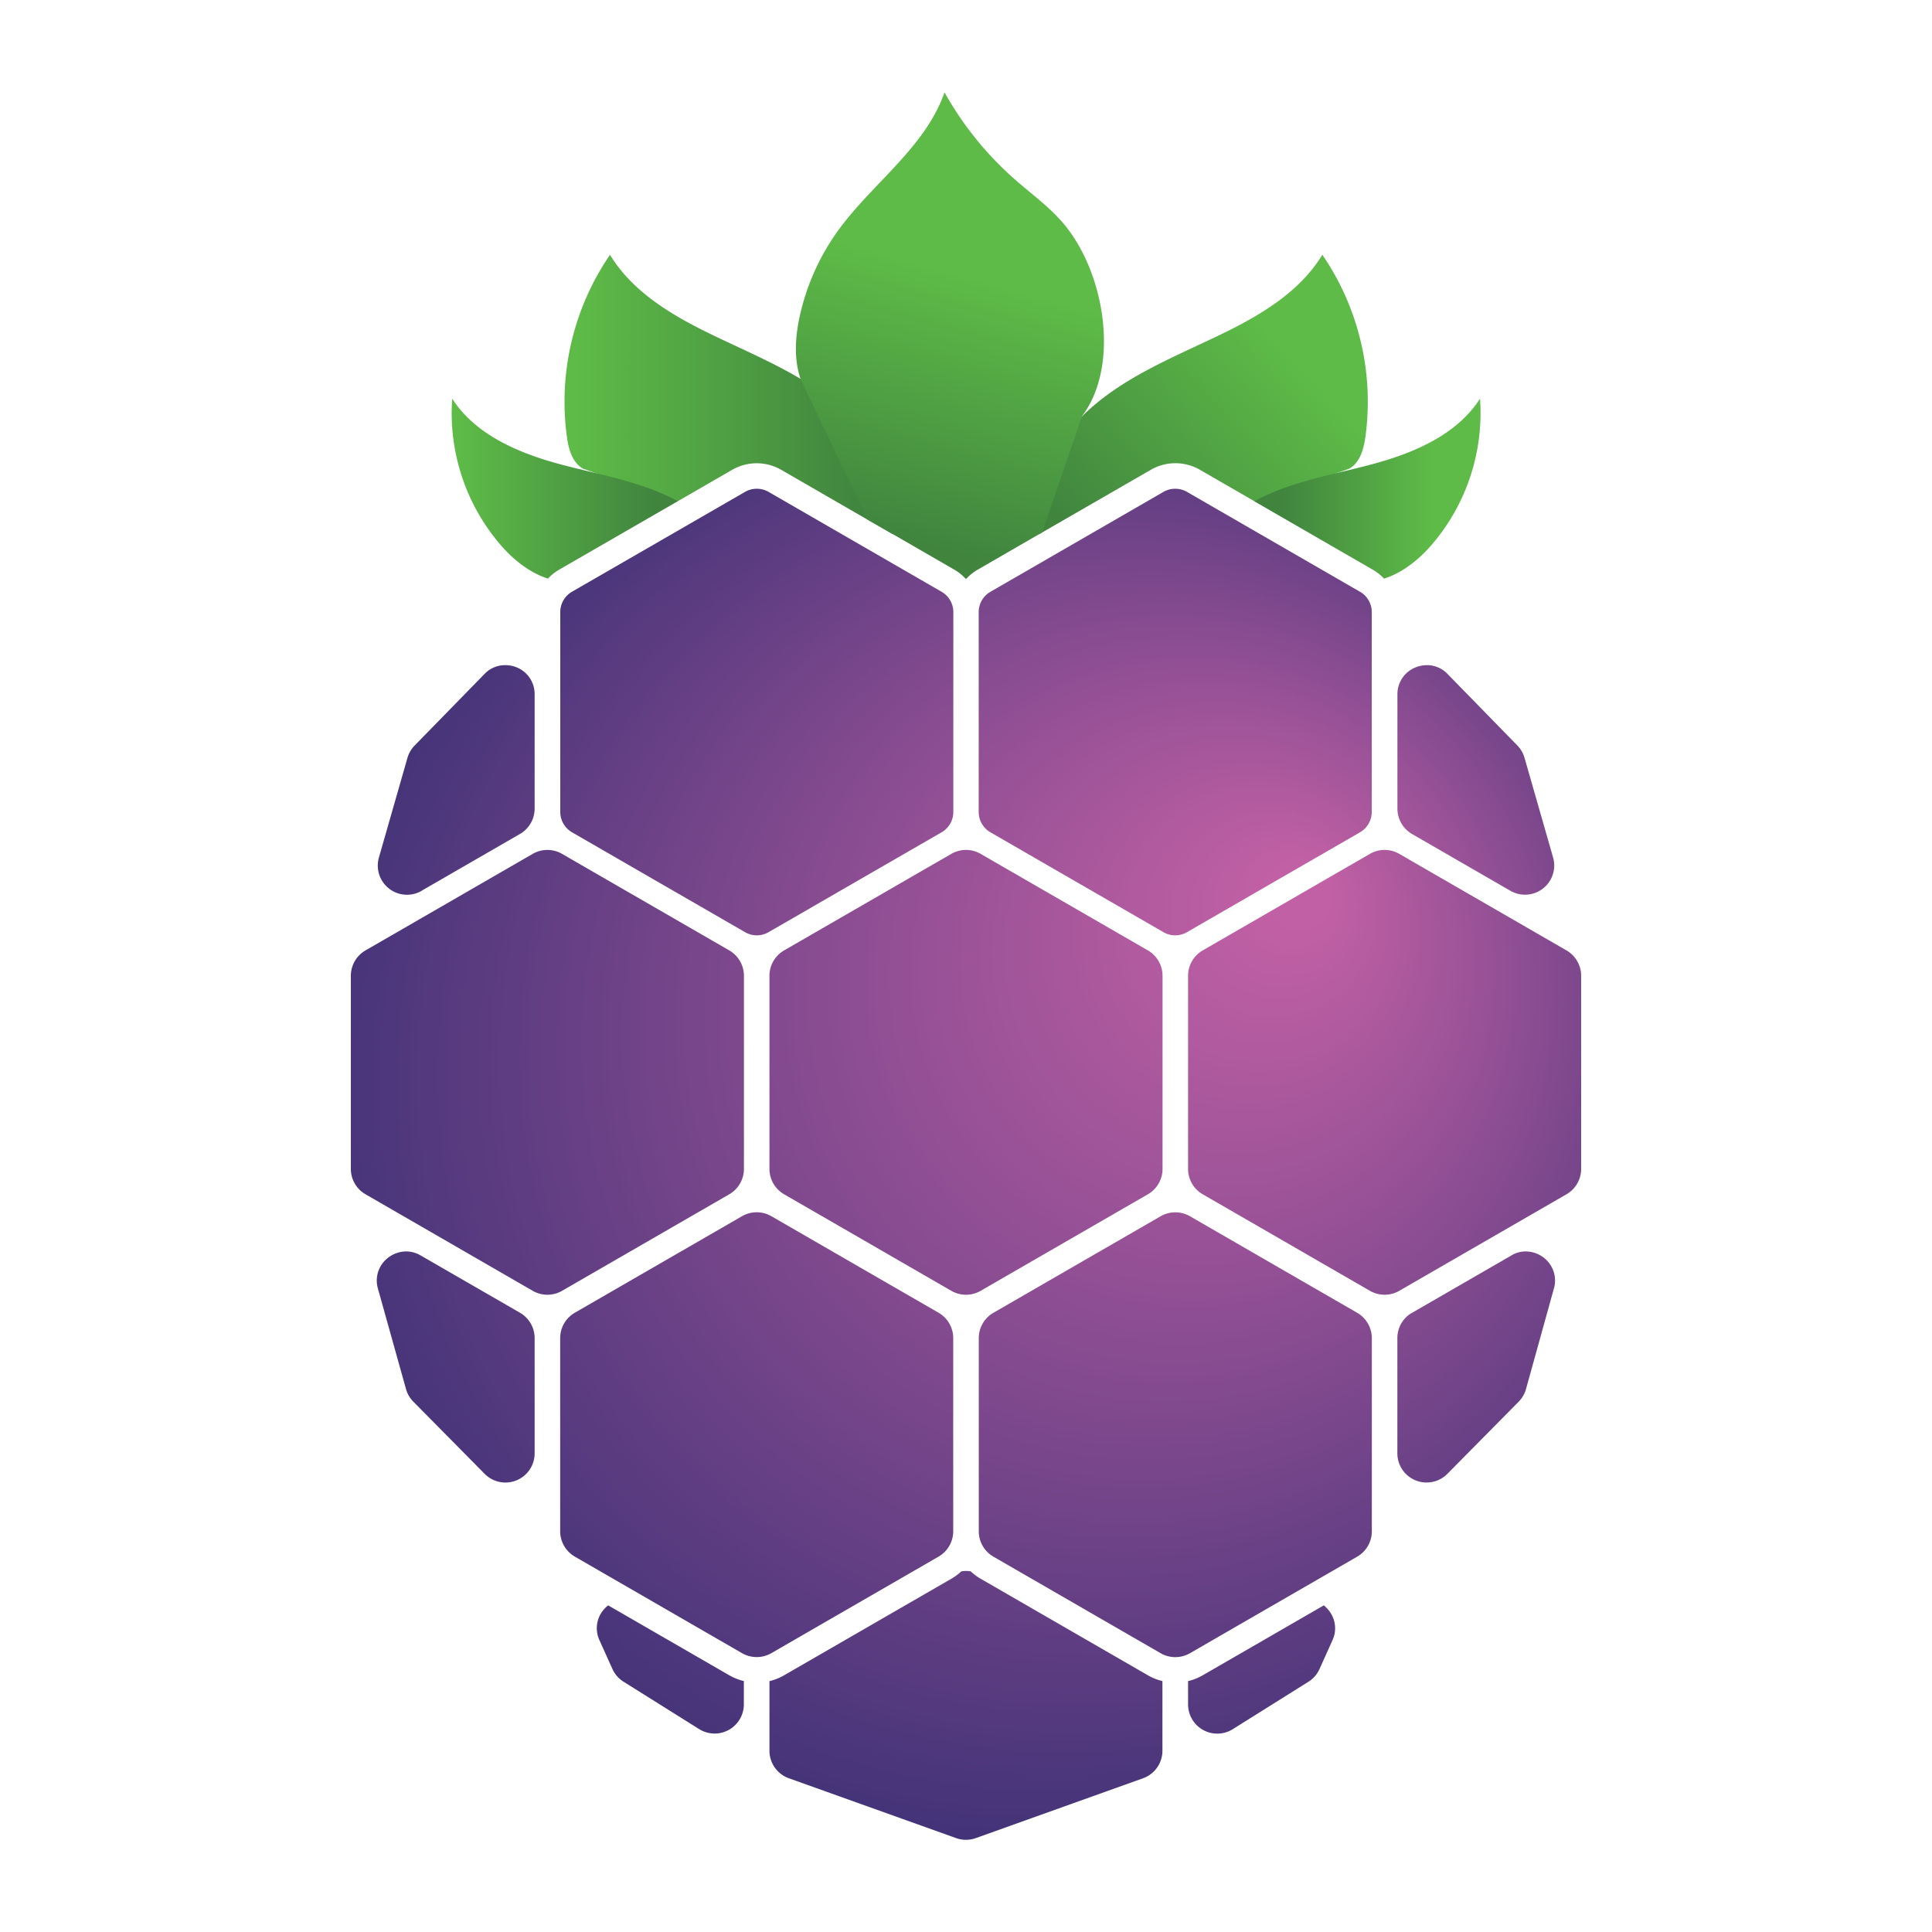
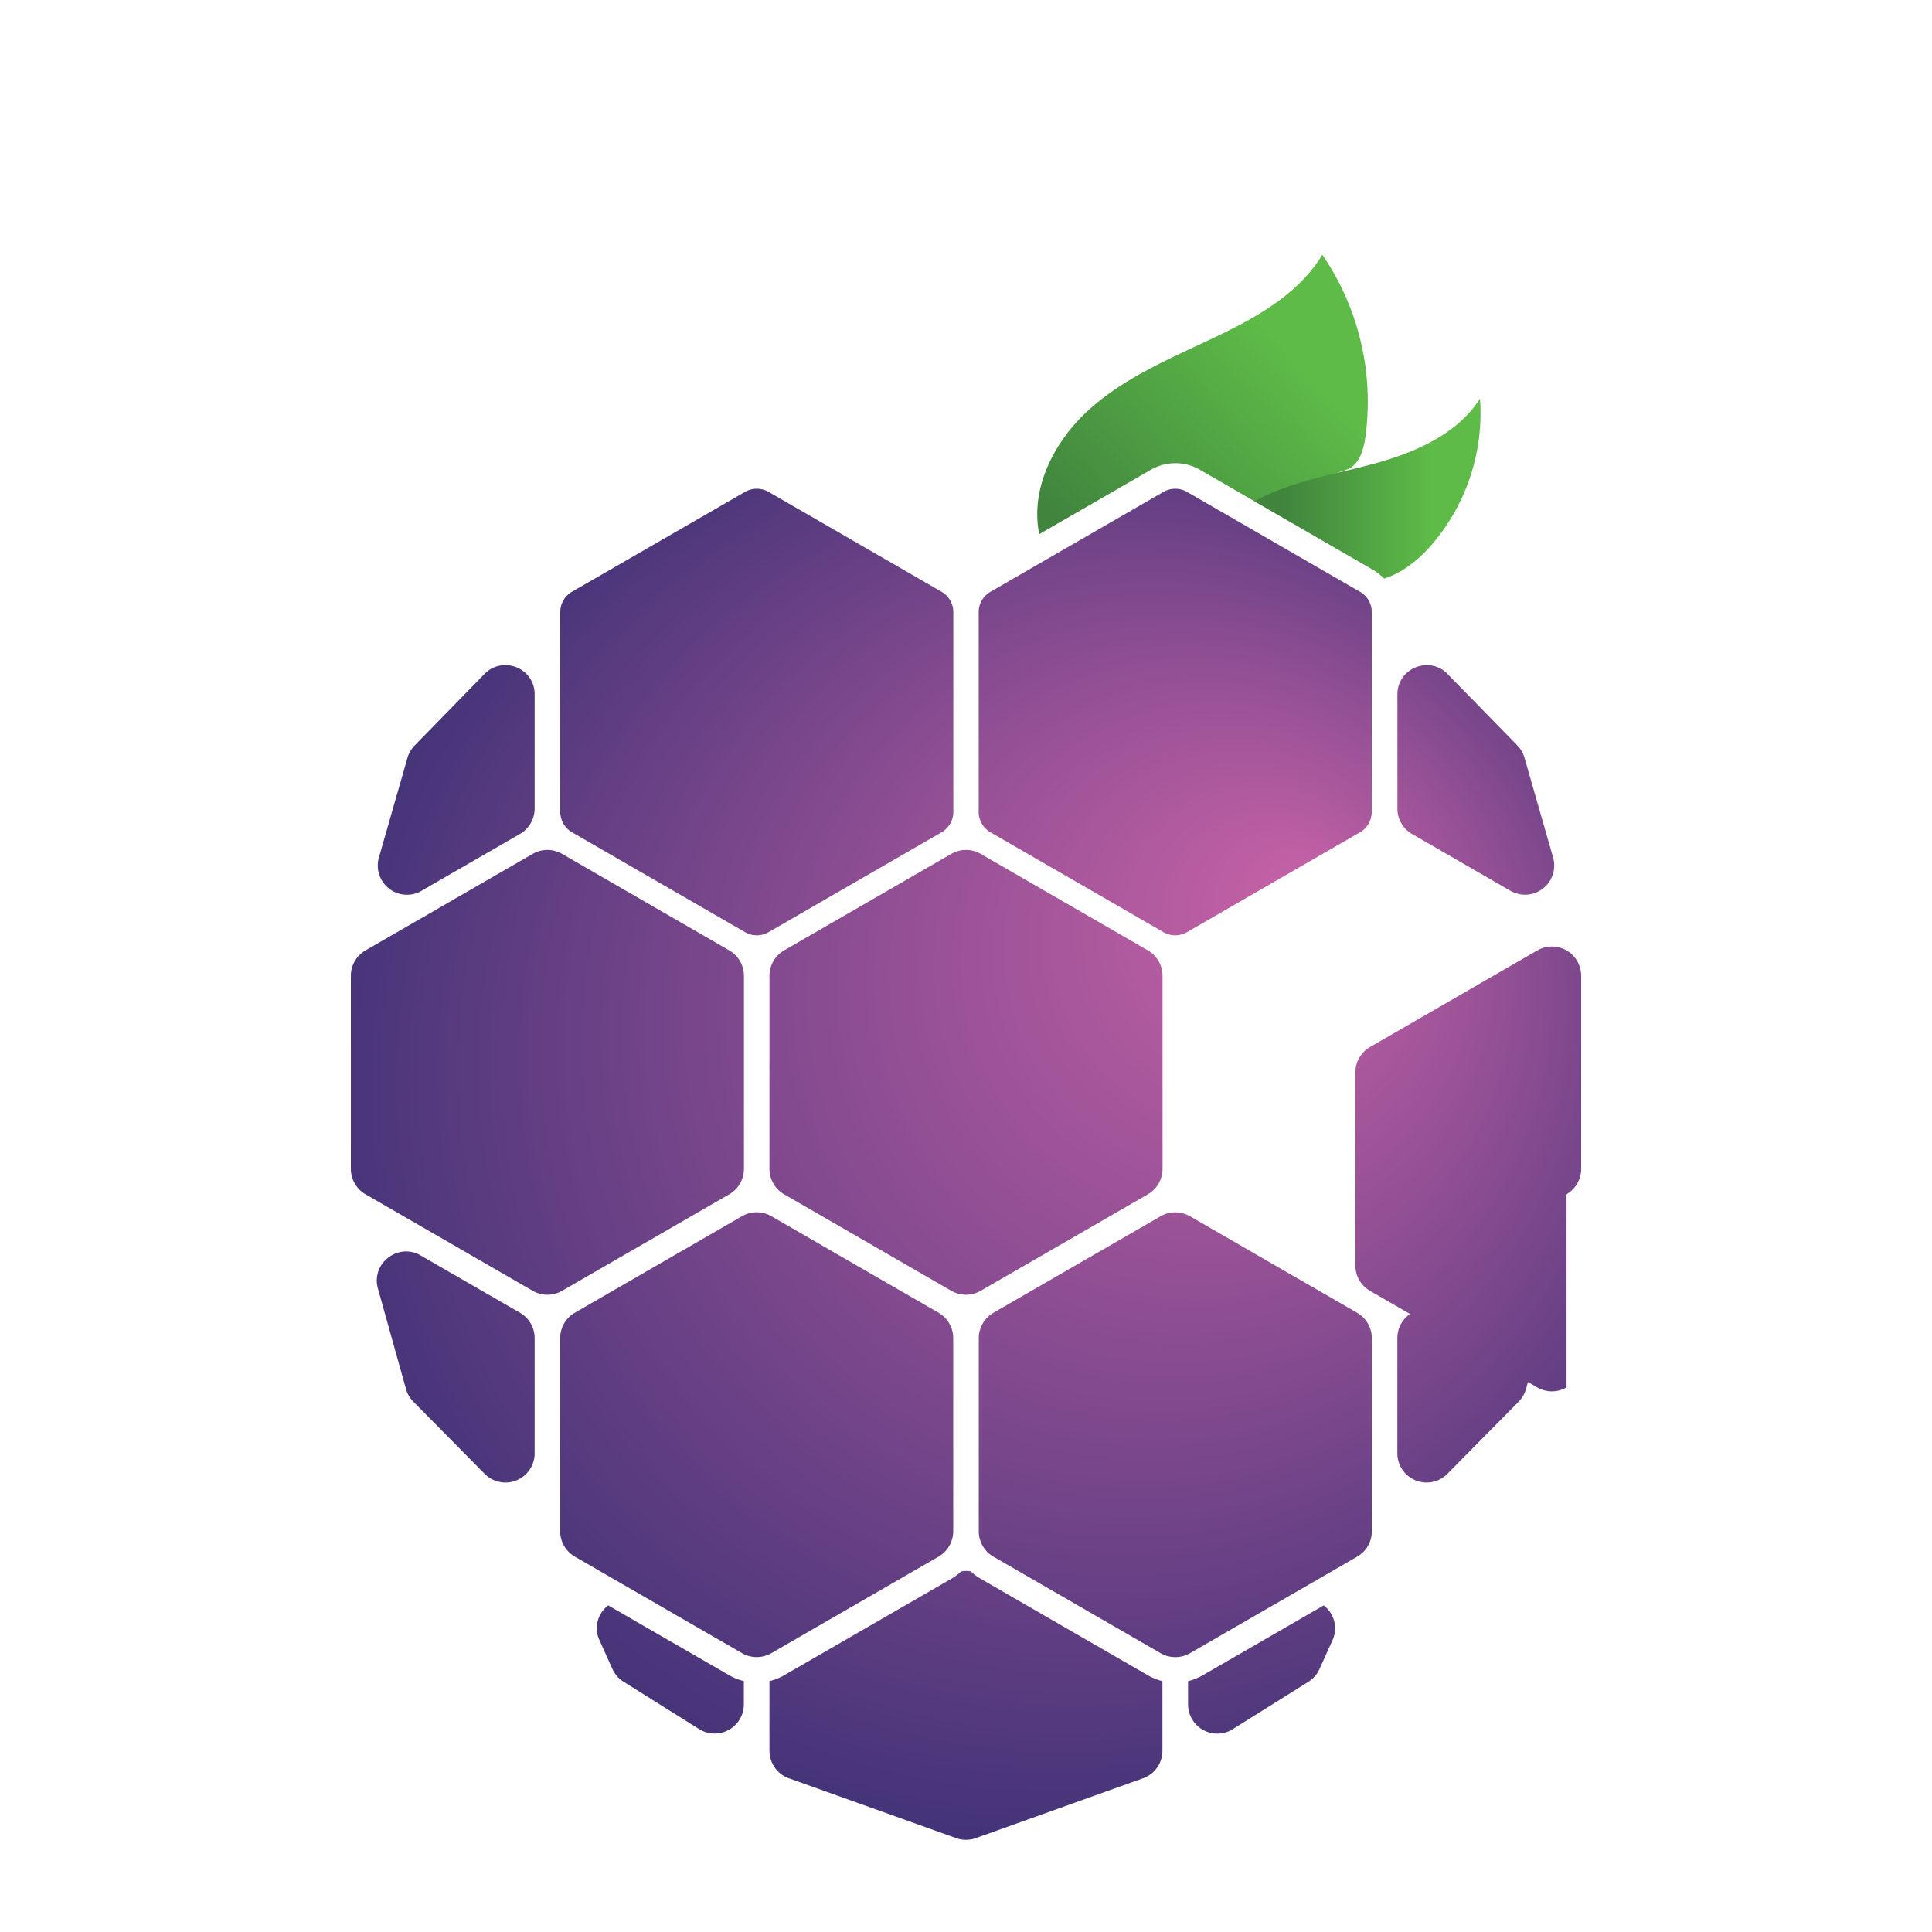
<svg xmlns="http://www.w3.org/2000/svg" xmlns:xlink="http://www.w3.org/1999/xlink" id="Layer_1" data-name="Layer 1" viewBox="0 0 700 700">
  <defs>
    <style>.cls-1{fill:url(#radial-gradient);}.cls-2{fill:url(#linear-gradient);}.cls-3{fill:url(#linear-gradient-2);}.cls-4{fill:url(#linear-gradient-3);}.cls-5{fill:url(#linear-gradient-4);}.cls-6{fill:url(#linear-gradient-5);}</style>
    <radialGradient id="radial-gradient" cx="350" cy="421.81" fx="474.998" fy="320.338" r="341.19" gradientUnits="userSpaceOnUse">
      <stop offset="0.03" stop-color="#c260a5" />
      <stop offset="0.32" stop-color="#945095" />
      <stop offset="0.91" stop-color="#2d2b70" />
    </radialGradient>
    <linearGradient id="linear-gradient" x1="204.52" y1="142.93" x2="324.26" y2="142.93" gradientUnits="userSpaceOnUse">
      <stop offset="0.03" stop-color="#5ebb47" />
      <stop offset="0.77" stop-color="#458d40" />
      <stop offset="0.91" stop-color="#40843e" />
    </linearGradient>
    <linearGradient id="linear-gradient-2" x1="473.03" y1="129.29" x2="388.62" y2="210.08" xlink:href="#linear-gradient" />
    <linearGradient id="linear-gradient-3" x1="454.5" y1="177.04" x2="536.44" y2="177.04" gradientUnits="userSpaceOnUse">
      <stop offset="0.12" stop-color="#40843e" />
      <stop offset="0.78" stop-color="#5ebb47" />
    </linearGradient>
    <linearGradient id="linear-gradient-4" x1="351.87" y1="97.33" x2="322.2" y2="204.91" xlink:href="#linear-gradient" />
    <linearGradient id="linear-gradient-5" x1="163.63" y1="177.03" x2="245.54" y2="177.03" xlink:href="#linear-gradient" />
  </defs>
-   <path class="cls-1" d="M431.13,599a10.65,10.65,0,0,1-10.59,0l-60.62-35a10.61,10.61,0,0,1-5.29-9.17v-70a10.61,10.61,0,0,1,5.29-9.17l60.62-35a10.65,10.65,0,0,1,10.59,0l60.62,35a10.63,10.63,0,0,1,5.29,9.17v70a10.63,10.63,0,0,1-5.29,9.17ZM567.58,432.7a10.62,10.62,0,0,0,5.3-9.17v-70a10.62,10.62,0,0,0-5.3-9.17l-60.62-35a10.63,10.63,0,0,0-10.58,0l-60.63,35a10.63,10.63,0,0,0-5.29,9.17v70a10.63,10.63,0,0,0,5.29,9.17l60.63,35a10.63,10.63,0,0,0,10.58,0ZM552.36,274.57a10.67,10.67,0,0,0-2.6-4.48l-25.31-25.92A10.24,10.24,0,0,0,517,241a10.84,10.84,0,0,0-4.09.8,10.42,10.42,0,0,0-6.6,9.8V293a10.63,10.63,0,0,0,5.29,9.17l35.65,20.58a10.58,10.58,0,0,0,15.46-12.08ZM147.1,503.27a10.55,10.55,0,0,0,2.67,4.59L175.6,534a10.58,10.58,0,0,0,18.11-7.43V484.81a10.62,10.62,0,0,0-5.3-9.17l-36-20.77a10.45,10.45,0,0,0-5.26-1.45,10.71,10.71,0,0,0-6.51,2.26,10.41,10.41,0,0,0-3.71,11.2Zm5.67-180.54,35.64-20.58a10.61,10.61,0,0,0,5.3-9.17V251.56a10.42,10.42,0,0,0-6.6-9.8A10.84,10.84,0,0,0,183,241a10.24,10.24,0,0,0-7.47,3.21l-25.31,25.92a10.67,10.67,0,0,0-2.6,4.48l-10.33,36.08a10.58,10.58,0,0,0,15.46,12.08Zm340-108.31-62.72-36.21a8.54,8.54,0,0,0-8.49,0l-62.72,36.21a8.5,8.5,0,0,0-4.24,7.35v72.42a8.52,8.52,0,0,0,4.24,7.36l62.72,36.2a8.47,8.47,0,0,0,8.49,0l62.72-36.2a8.54,8.54,0,0,0,4.24-7.36V221.77A8.5,8.5,0,0,0,492.8,214.42ZM264.25,432.7a10.63,10.63,0,0,0,5.29-9.17v-70a10.63,10.63,0,0,0-5.29-9.17l-60.63-35a10.63,10.63,0,0,0-10.58,0l-60.62,35a10.62,10.62,0,0,0-5.3,9.17v70a10.62,10.62,0,0,0,5.3,9.17l60.62,35a10.63,10.63,0,0,0,10.58,0Zm151.67,0a10.63,10.63,0,0,0,5.29-9.17v-70a10.63,10.63,0,0,0-5.29-9.17l-60.63-35a10.63,10.63,0,0,0-10.58,0l-60.63,35a10.63,10.63,0,0,0-5.29,9.17v70a10.63,10.63,0,0,0,5.29,9.17l60.63,35a10.63,10.63,0,0,0,10.58,0ZM203,221.77v72.42a8.52,8.52,0,0,0,4.24,7.36l62.72,36.2a8.47,8.47,0,0,0,8.49,0l62.72-36.2a8.52,8.52,0,0,0,4.24-7.36V221.77a8.5,8.5,0,0,0-4.24-7.35l-62.72-36.21a8.54,8.54,0,0,0-8.49,0L207.2,214.42A8.5,8.5,0,0,0,203,221.77ZM340.08,475.64l-60.62-35a10.65,10.65,0,0,0-10.59,0l-60.62,35a10.63,10.63,0,0,0-5.29,9.17v70a10.63,10.63,0,0,0,5.29,9.17l60.62,35a10.65,10.65,0,0,0,10.59,0l60.62-35a10.61,10.61,0,0,0,5.29-9.17v-70A10.61,10.61,0,0,0,340.08,475.64ZM264.25,607l-43.9-25.35a11.28,11.28,0,0,0-1.25,1.15,10.3,10.3,0,0,0-1.88,11.53l4.65,10.32a10.58,10.58,0,0,0,4,4.63l27.44,17.2a10.58,10.58,0,0,0,16.2-9v-8.41A19.68,19.68,0,0,1,264.25,607Zm215.4-25.35L435.75,607a19.68,19.68,0,0,1-5.29,2.1v8.41a10.58,10.58,0,0,0,16.2,9l27.44-17.2a10.53,10.53,0,0,0,4-4.63l4.65-10.32a10.3,10.3,0,0,0-1.88-11.53A11.28,11.28,0,0,0,479.65,581.64ZM415.92,607l-60.63-35a19.69,19.69,0,0,1-3.58-2.66,9.82,9.82,0,0,0-3.42,0,19.69,19.69,0,0,1-3.58,2.66l-60.63,35a19.55,19.55,0,0,1-5.29,2.1v25.19a10.6,10.6,0,0,0,7,10l60.63,21.69a10.64,10.64,0,0,0,7.13,0l60.62-21.69a10.6,10.6,0,0,0,7-10V609.09A19.55,19.55,0,0,1,415.92,607ZM559.33,455.68a10.71,10.71,0,0,0-6.51-2.26,10.25,10.25,0,0,0-4.42,1l-36.81,21.25-.52.28a10.6,10.6,0,0,0-4.78,8.82v41.75A10.59,10.59,0,0,0,524.41,534l25.82-26.13a10.64,10.64,0,0,0,2.67-4.6L563,466.88A10.41,10.41,0,0,0,559.33,455.68Z" />
-   <path class="cls-2" d="M211.29,169.82l33.91,12,20.09-11.6a17.8,17.8,0,0,1,17.75,0l40.48,23.37c3.42-16.52-5.44-33.83-18.07-45.2-13-11.71-29.52-18.56-45.32-26.07-15.07-7.16-30.47-15.75-39.12-30a94.2,94.2,0,0,0-15.6,66C206,162.74,207.36,167.67,211.29,169.82Z" />
+   <path class="cls-1" d="M431.13,599a10.65,10.65,0,0,1-10.59,0l-60.62-35a10.61,10.61,0,0,1-5.29-9.17v-70a10.61,10.61,0,0,1,5.29-9.17l60.62-35a10.65,10.65,0,0,1,10.59,0l60.62,35a10.63,10.63,0,0,1,5.29,9.17v70a10.63,10.63,0,0,1-5.29,9.17ZM567.58,432.7a10.62,10.62,0,0,0,5.3-9.17v-70a10.62,10.62,0,0,0-5.3-9.17a10.63,10.63,0,0,0-10.58,0l-60.63,35a10.63,10.63,0,0,0-5.29,9.17v70a10.63,10.63,0,0,0,5.29,9.17l60.63,35a10.63,10.63,0,0,0,10.58,0ZM552.36,274.57a10.67,10.67,0,0,0-2.6-4.48l-25.31-25.92A10.24,10.24,0,0,0,517,241a10.84,10.84,0,0,0-4.09.8,10.42,10.42,0,0,0-6.6,9.8V293a10.63,10.63,0,0,0,5.29,9.17l35.65,20.58a10.58,10.58,0,0,0,15.46-12.08ZM147.1,503.27a10.55,10.55,0,0,0,2.67,4.59L175.6,534a10.58,10.58,0,0,0,18.11-7.43V484.81a10.62,10.62,0,0,0-5.3-9.17l-36-20.77a10.45,10.45,0,0,0-5.26-1.45,10.71,10.71,0,0,0-6.51,2.26,10.41,10.41,0,0,0-3.71,11.2Zm5.67-180.54,35.64-20.58a10.61,10.61,0,0,0,5.3-9.17V251.56a10.42,10.42,0,0,0-6.6-9.8A10.84,10.84,0,0,0,183,241a10.24,10.24,0,0,0-7.47,3.21l-25.31,25.92a10.67,10.67,0,0,0-2.6,4.48l-10.33,36.08a10.58,10.58,0,0,0,15.46,12.08Zm340-108.31-62.72-36.21a8.54,8.54,0,0,0-8.49,0l-62.72,36.21a8.5,8.5,0,0,0-4.24,7.35v72.42a8.52,8.52,0,0,0,4.24,7.36l62.72,36.2a8.47,8.47,0,0,0,8.49,0l62.72-36.2a8.54,8.54,0,0,0,4.24-7.36V221.77A8.5,8.5,0,0,0,492.8,214.42ZM264.25,432.7a10.63,10.63,0,0,0,5.29-9.17v-70a10.63,10.63,0,0,0-5.29-9.17l-60.63-35a10.63,10.63,0,0,0-10.58,0l-60.62,35a10.62,10.62,0,0,0-5.3,9.17v70a10.62,10.62,0,0,0,5.3,9.17l60.62,35a10.63,10.63,0,0,0,10.58,0Zm151.67,0a10.63,10.63,0,0,0,5.29-9.17v-70a10.63,10.63,0,0,0-5.29-9.17l-60.63-35a10.63,10.63,0,0,0-10.58,0l-60.63,35a10.63,10.63,0,0,0-5.29,9.17v70a10.63,10.63,0,0,0,5.29,9.17l60.63,35a10.63,10.63,0,0,0,10.58,0ZM203,221.77v72.42a8.52,8.52,0,0,0,4.24,7.36l62.72,36.2a8.47,8.47,0,0,0,8.49,0l62.72-36.2a8.52,8.52,0,0,0,4.24-7.36V221.77a8.5,8.5,0,0,0-4.24-7.35l-62.72-36.21a8.54,8.54,0,0,0-8.49,0L207.2,214.42A8.5,8.5,0,0,0,203,221.77ZM340.08,475.64l-60.62-35a10.65,10.65,0,0,0-10.59,0l-60.62,35a10.63,10.63,0,0,0-5.29,9.17v70a10.63,10.63,0,0,0,5.29,9.17l60.62,35a10.65,10.65,0,0,0,10.59,0l60.62-35a10.61,10.61,0,0,0,5.29-9.17v-70A10.61,10.61,0,0,0,340.08,475.64ZM264.25,607l-43.9-25.35a11.28,11.28,0,0,0-1.25,1.15,10.3,10.3,0,0,0-1.88,11.53l4.65,10.32a10.58,10.58,0,0,0,4,4.63l27.44,17.2a10.58,10.58,0,0,0,16.2-9v-8.41A19.68,19.68,0,0,1,264.25,607Zm215.4-25.35L435.75,607a19.68,19.68,0,0,1-5.29,2.1v8.41a10.58,10.58,0,0,0,16.2,9l27.44-17.2a10.53,10.53,0,0,0,4-4.63l4.65-10.32a10.3,10.3,0,0,0-1.88-11.53A11.28,11.28,0,0,0,479.65,581.64ZM415.92,607l-60.63-35a19.69,19.69,0,0,1-3.58-2.66,9.82,9.82,0,0,0-3.42,0,19.69,19.69,0,0,1-3.58,2.66l-60.63,35a19.55,19.55,0,0,1-5.29,2.1v25.19a10.6,10.6,0,0,0,7,10l60.63,21.69a10.64,10.64,0,0,0,7.13,0l60.62-21.69a10.6,10.6,0,0,0,7-10V609.09A19.55,19.55,0,0,1,415.92,607ZM559.33,455.68a10.71,10.71,0,0,0-6.51-2.26,10.25,10.25,0,0,0-4.42,1l-36.81,21.25-.52.28a10.6,10.6,0,0,0-4.78,8.82v41.75A10.59,10.59,0,0,0,524.41,534l25.82-26.13a10.64,10.64,0,0,0,2.67-4.6L563,466.88A10.41,10.41,0,0,0,559.33,455.68Z" />
  <path class="cls-3" d="M417,170.2a17.78,17.78,0,0,1,17.74,0l20.13,11.62,33.95-12c3.93-2.15,5.26-7.08,5.89-11.52a94.25,94.25,0,0,0-15.6-66c-8.65,14.27-24.06,22.86-39.13,30-15.8,7.51-32.32,14.36-45.32,26.07C382,159.73,373.15,177,376.54,193.53Z" />
  <path class="cls-4" d="M536.24,144.43c-8.4,13.11-23.93,19.7-39,23.75-14.47,3.89-29.66,6.27-42.77,13.45l42.92,24.78a17.56,17.56,0,0,1,4.06,3.23c6.45-2,12.33-6.63,16.89-11.8A73.26,73.26,0,0,0,536.24,144.43Z" />
-   <path class="cls-5" d="M384.84,80.43c-5.11-5.84-11.47-10.43-17.29-15.56a119.39,119.39,0,0,1-25.33-31.42c-7,20.06-26.23,33-38.65,50.2a83.73,83.73,0,0,0-13.72,30.52c-1.69,7.58-2.3,15.64.17,23l24.19,51,31.54,18.22a17.58,17.58,0,0,1,4.25,3.44,17.53,17.53,0,0,1,4.25-3.44l23.37-13.5L392,150.83C406.07,132.27,400.19,98,384.84,80.43Z" />
-   <path class="cls-6" d="M202.58,206.41l43-24.81c-13.1-7.16-28.28-9.53-42.74-13.42-15-4.05-30.56-10.64-39-23.75a73.23,73.23,0,0,0,17.88,53.41c4.54,5.15,10.4,9.79,16.82,11.79A17.63,17.63,0,0,1,202.58,206.41Z" />
</svg>